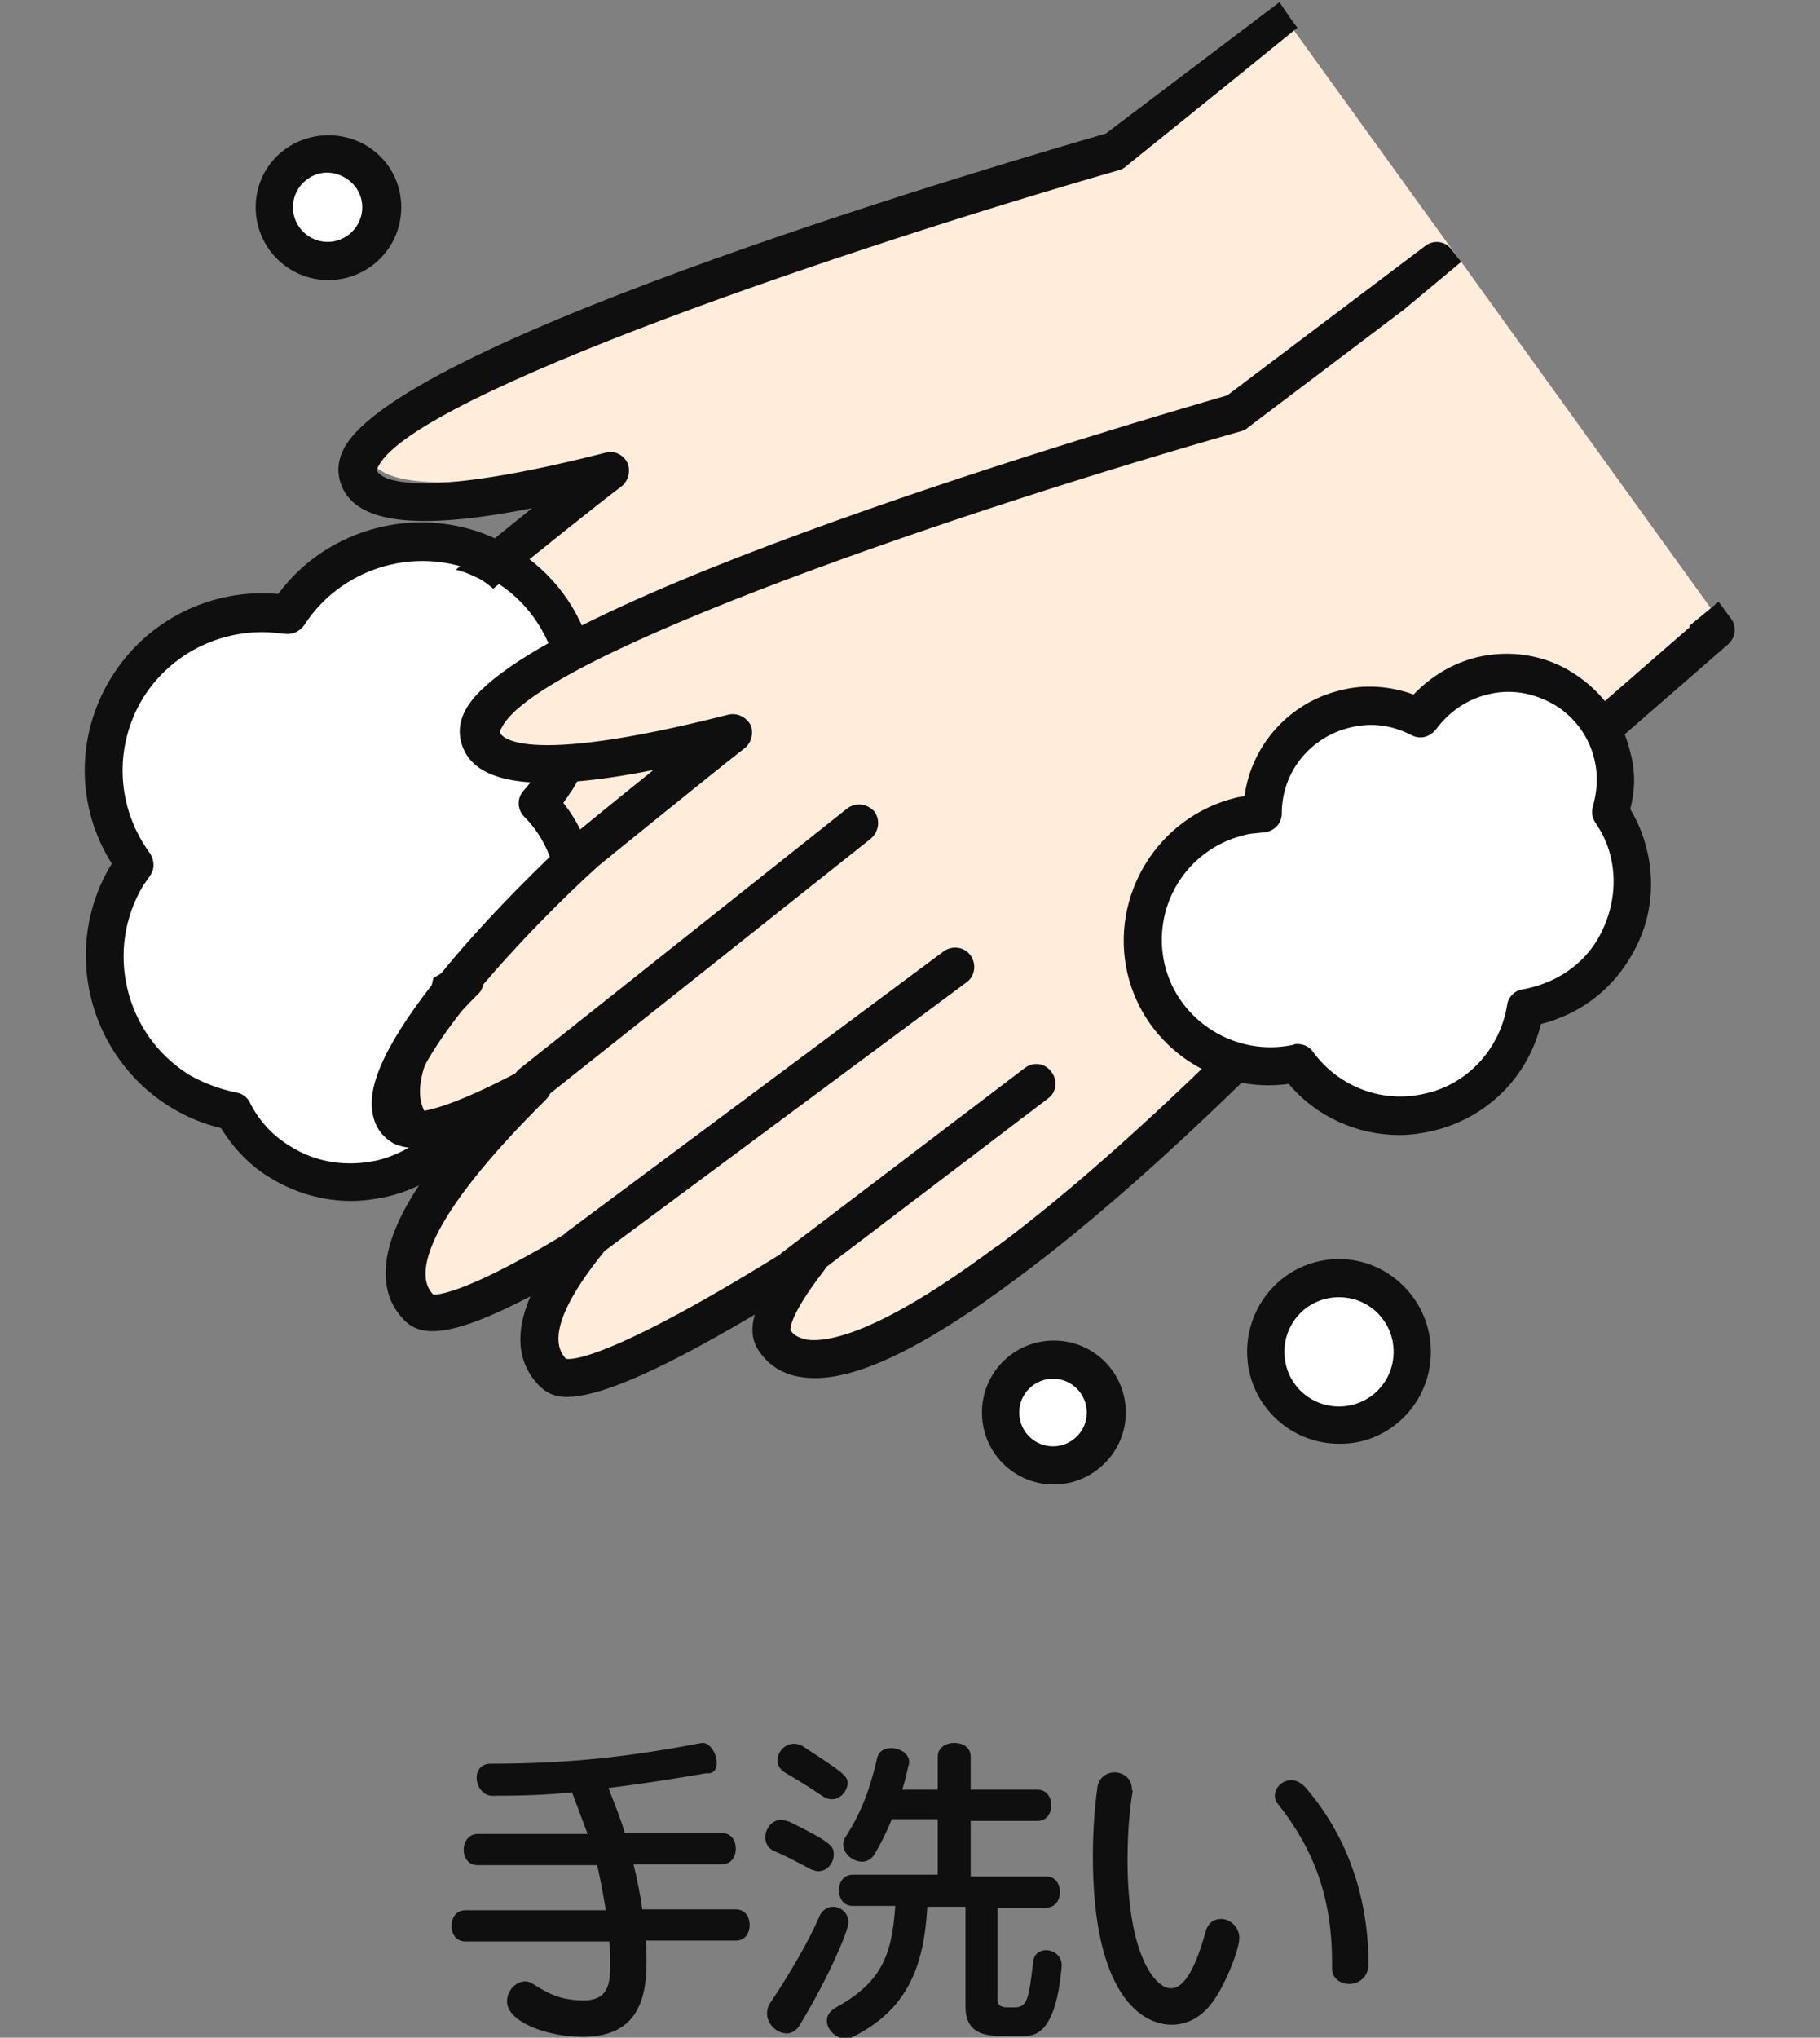
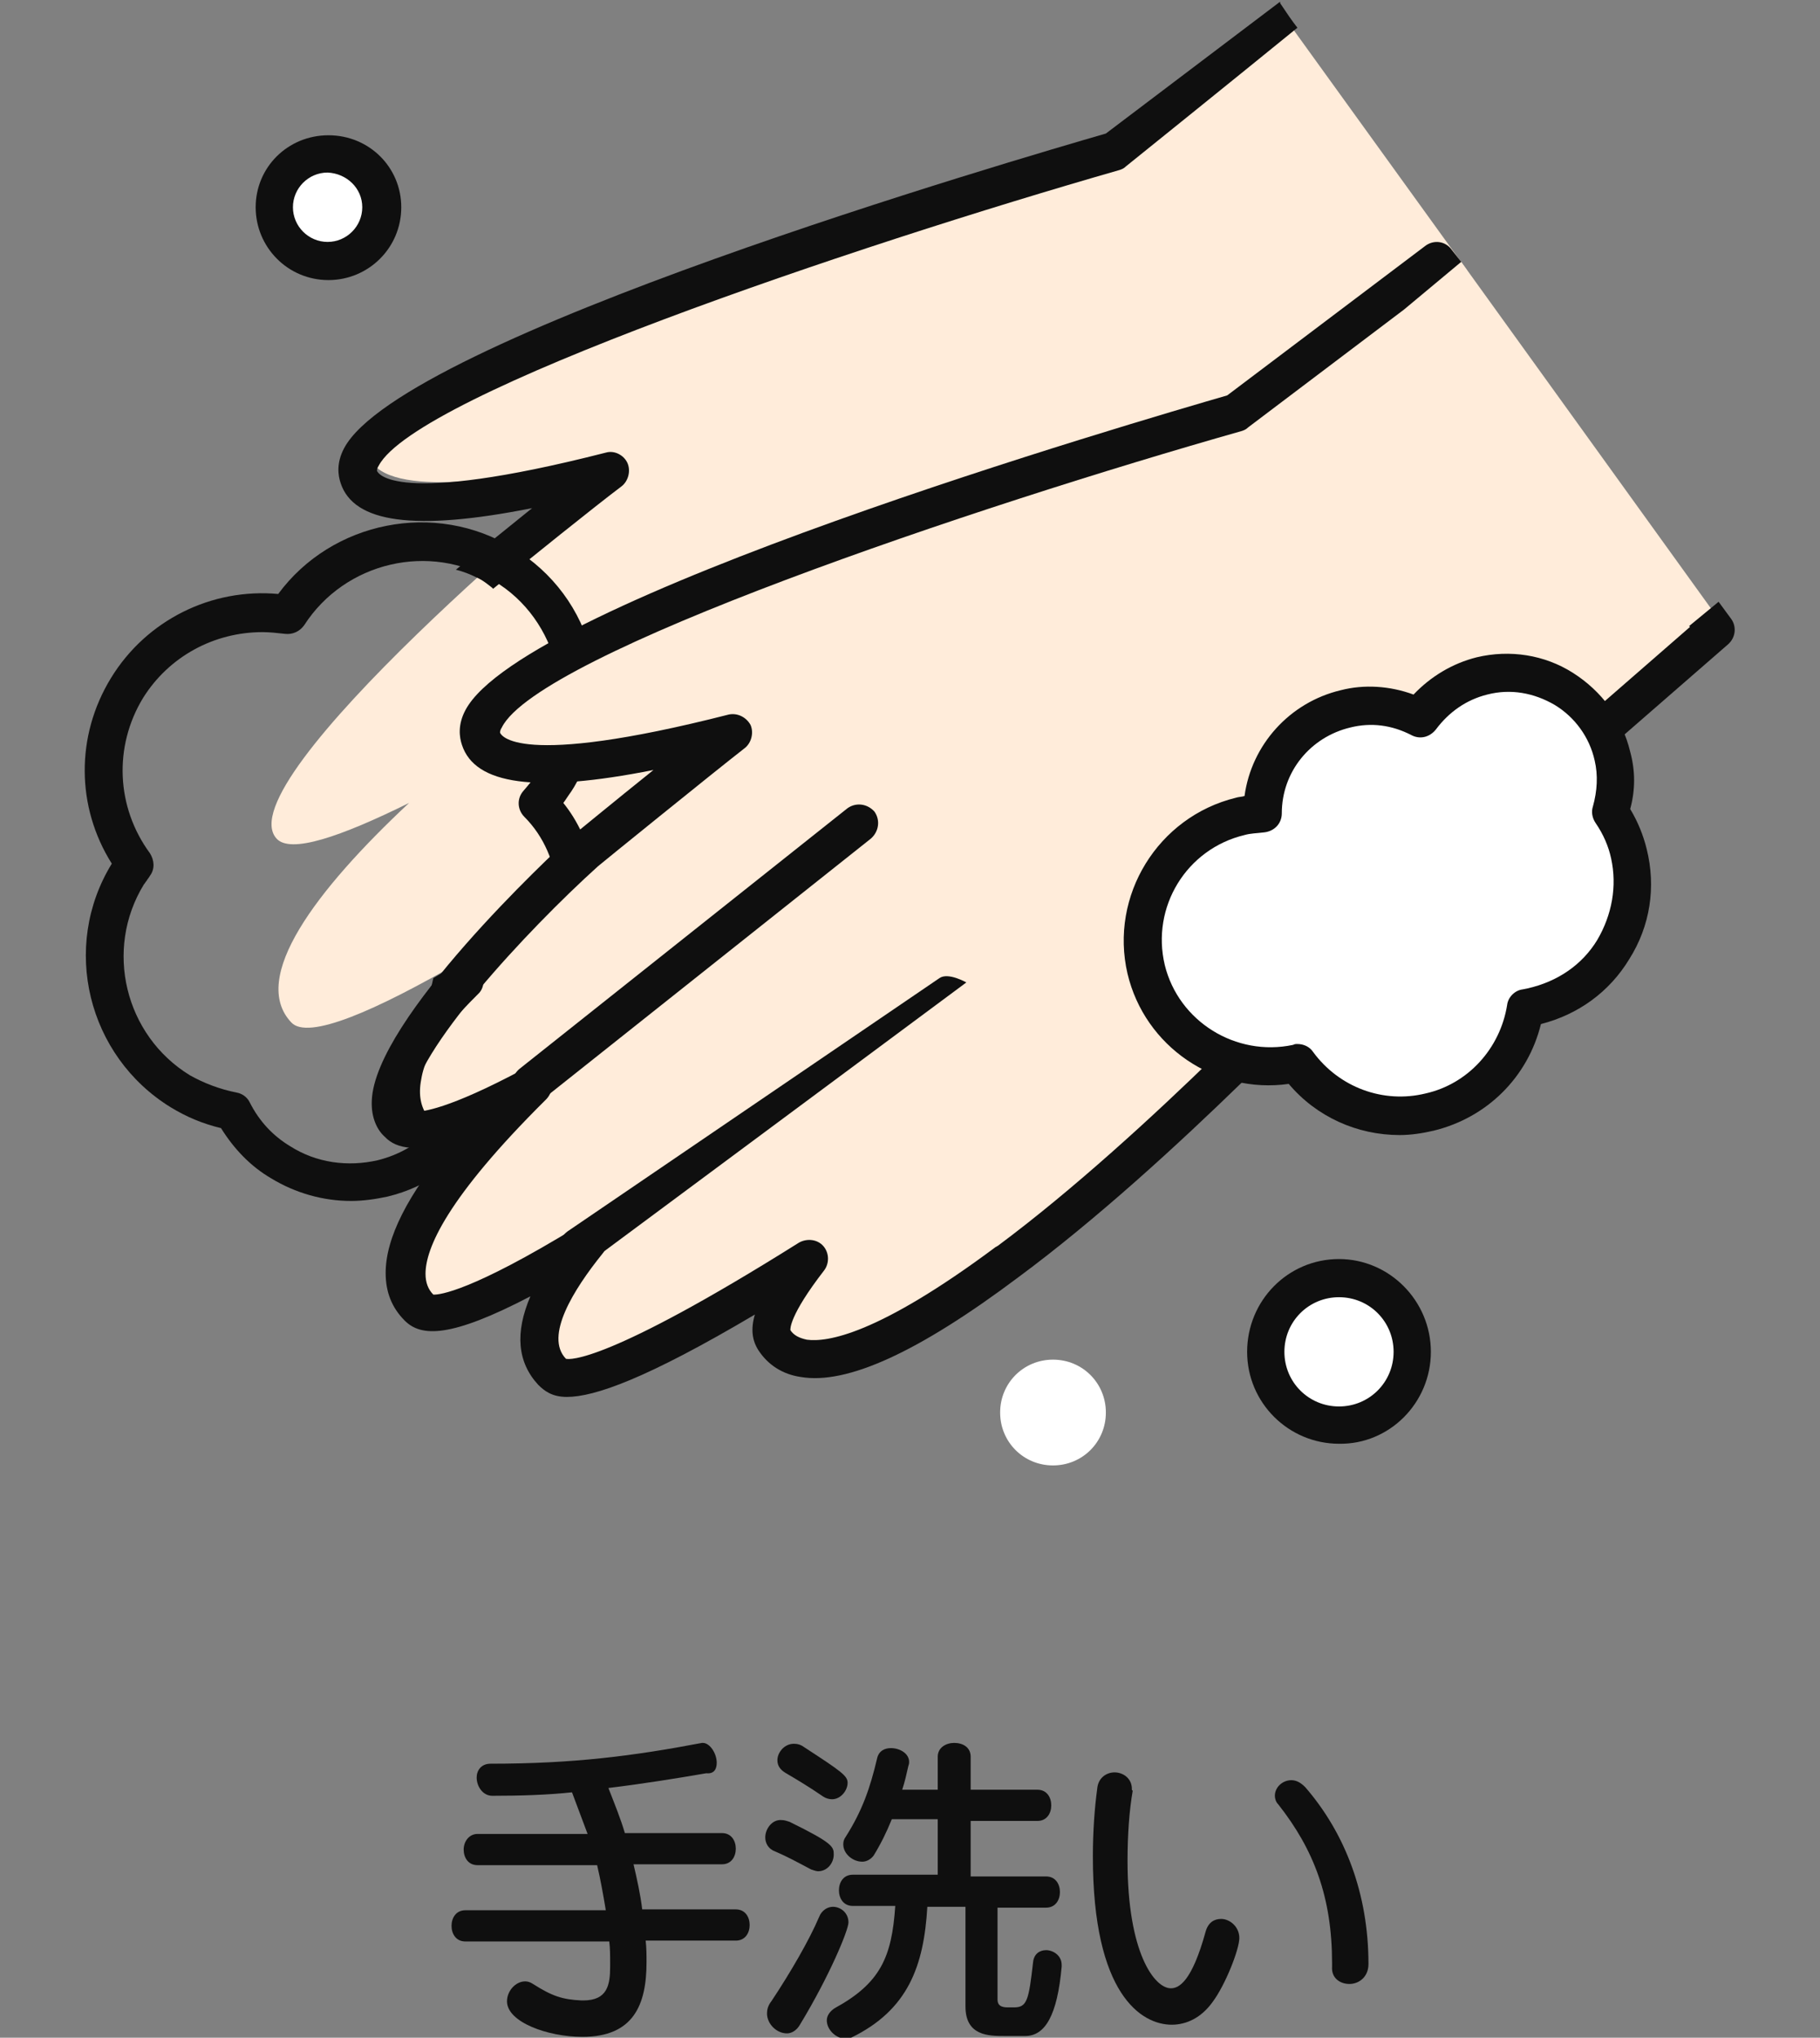
<svg xmlns="http://www.w3.org/2000/svg" version="1.1" id="レイヤー_1" x="0px" y="0px" viewBox="0 0 210 235" style="enable-background:new 0 0 210 235;" xml:space="preserve">
  <rect x="0" y="0" width="210" height="235" fill="#808080" stroke="none" />
  <style type="text/css">
	.st0{fill:#0F0F0F;}
	.st1{fill:#FFECDA;}
	.st2{fill:#FFFFFF;}
</style>
  <g>
    <g>
      <g>
        <path class="st0" d="M82.7,203.3c0-1.1-0.8-2.3-1.6-2.3H81c-7.9,1.5-14.8,2.4-24.4,2.4c-1.1,0-1.6,0.8-1.6,1.6     c0,1,0.7,2.1,1.8,2.1c3.3,0,6.4-0.1,9.2-0.4c0.6,1.6,1.2,3.2,1.8,4.8H55.1c-1,0-1.6,0.9-1.6,1.8c0,0.9,0.5,1.8,1.6,1.8h13.8     c0.4,1.7,0.7,3.4,1,5.2H53.7c-1.1,0-1.6,0.9-1.6,1.8c0,0.9,0.5,1.8,1.6,1.8h16.6c0.1,0.8,0.1,1.6,0.1,2.5v0.4     c0,2.1-0.3,3.9-3.1,3.9h-0.2c-2.2-0.1-3.4-0.5-5.6-1.9c-0.3-0.2-0.6-0.3-0.9-0.3c-1.1,0-2.1,1.1-2.1,2.3c0,2.4,4.7,4.1,8.7,4.1     c5.9,0,7.4-3.7,7.4-8.6c0-0.8,0-1.7-0.1-2.5h10.4c1.1,0,1.6-0.9,1.6-1.8c0-0.9-0.5-1.8-1.6-1.8H74.1c-0.2-1.7-0.6-3.5-1-5.2h10.2     c1.1,0,1.6-0.9,1.6-1.8c0-0.9-0.5-1.8-1.6-1.8H72.1c-0.5-1.7-1.2-3.4-1.9-5.2c4.1-0.5,7.8-1.1,11.3-1.7     C82.4,204.6,82.7,204,82.7,203.3z" />
      </g>
      <g>
        <path class="st0" d="M104.9,203.2c0-1-1.1-1.6-2.1-1.6c-0.7,0-1.4,0.3-1.6,1.2c-0.8,3.4-1.7,6-3.6,9c-0.2,0.3-0.3,0.5-0.3,0.9     c0,1.1,1.1,2,2.2,2c0.5,0,1-0.3,1.3-0.7c0.8-1.3,1.5-2.7,2.1-4.2h5.3v6.4h-9.8c-1.1,0-1.6,0.9-1.6,1.8c0,0.9,0.5,1.8,1.6,1.8h4.9     c-0.4,5.9-1.7,8.9-7,11.8c-0.6,0.4-0.9,0.9-0.9,1.4c0,1.1,1.1,2.1,2.1,2.1c0.2,0,0.4,0,0.7-0.1c6.6-3.2,8.4-8.3,8.8-15.1h4.4     v11.5c0,3.4,2.7,3.4,4.5,3.4h2.4c2.3,0,3.7-2.4,4.2-8v-0.2c0-1.1-1-1.7-1.8-1.7c-0.7,0-1.4,0.4-1.5,1.4c-0.5,4.4-0.7,5.2-2.2,5.2     h-0.6c-0.5,0-1.3,0-1.3-0.9V220h5.6c1.1,0,1.6-0.9,1.6-1.8c0-0.9-0.5-1.8-1.6-1.8H112V210h7.7c1.1,0,1.6-0.9,1.6-1.8     c0-0.9-0.5-1.8-1.6-1.8H112v-3.8c0-1.1-0.9-1.6-1.9-1.6c-0.9,0-1.9,0.5-1.9,1.6v3.8h-4.1c0.3-0.9,0.5-1.8,0.7-2.7     C104.9,203.4,104.9,203.3,104.9,203.2z" />
      </g>
      <g>
        <path class="st0" d="M96.1,219.9c-0.6,0-1.3,0.4-1.6,1.2c-1.1,2.6-3.3,6.4-5.5,9.7c-0.4,0.5-0.5,1-0.5,1.4c0,1.2,1.1,2.3,2.3,2.3     c0.5,0,1.1-0.3,1.5-1c3.4-5.6,5.6-10.9,5.6-11.8C97.9,220.6,97,219.9,96.1,219.9z" />
      </g>
      <g>
        <path class="st0" d="M88.3,211.9c0,0.6,0.3,1.3,1.1,1.6c1.4,0.6,2.5,1.2,4.2,2.1c0.3,0.1,0.6,0.2,0.8,0.2c1.1,0,1.8-1,1.8-1.9     s0-1.3-5.1-3.8c-0.3-0.1-0.6-0.2-0.9-0.2C89.1,209.8,88.3,210.9,88.3,211.9z" />
      </g>
      <g>
        <path class="st0" d="M92.8,201.5c-0.4-0.3-0.8-0.4-1.2-0.4c-1.1,0-1.9,1-1.9,1.9c0,0.6,0.3,1.1,1,1.5c1.2,0.7,2.7,1.6,4.3,2.7     c0.3,0.2,0.7,0.3,1,0.3c1,0,1.8-1,1.8-1.9C97.8,204.8,97.1,204.3,92.8,201.5z" />
      </g>
      <g>
        <path class="st0" d="M155.7,228.8c1.1,0,2.2-0.8,2.2-2.3c0-8.1-2.7-15.1-7.3-20.4c-0.5-0.5-1-0.8-1.6-0.8c-1,0-1.9,0.8-1.9,1.8     c0,0.3,0.1,0.7,0.4,1c4.1,5.2,6.2,10.7,6.2,18.3v0.4C153.6,228.1,154.6,228.8,155.7,228.8z" />
      </g>
      <g>
        <path class="st0" d="M130.6,206.3c0-1.2-1-1.9-2-1.9c-0.9,0-1.9,0.6-2,1.9c-0.3,2.2-0.5,4.9-0.5,7.8c0,15.9,5.6,19.4,9.1,19.4     c1.7,0,3.4-0.8,4.7-2.6c1.5-2,3.1-6.1,3.1-7.4c0-1.3-1.1-2.2-2.1-2.2c-0.8,0-1.5,0.4-1.8,1.5c-1.6,5.8-3.1,6.5-4,6.5     c-1.9,0-5-4.1-5-14.7c0-3,0.2-5.8,0.6-8.1C130.6,206.5,130.6,206.4,130.6,206.3z" />
      </g>
    </g>
    <g>
      <g>
        <path class="st1" d="M74.6,122.5c3.7,5.8,15,0.4,27.1-8.2l0,0l0,0c18.3-12.9,38.8-33,38.8-33l28.8-50.1L148.5,2.4l-17.2,13.8     c0,0-92.4,24.5-88.8,36.3c1.5,4.8,14.3,3.4,29,0.1C67.7,55.3,26,90.1,31.9,96.7c1.6,1.8,7.4-0.2,15.3-4.1     c-10.8,10.1-18.4,20.2-13.6,25.3c1.9,2.1,9.7-1.3,19.7-7.1c-5.1,6.1-7.5,11.5-4.4,14.9c2.5,2.8,15.4-3.6,30-12.3     C75.4,117.7,73.6,121,74.6,122.5z" />
      </g>
      <g>
        <g>
          <g>
            <g>
-               <path class="st2" d="M58,65.1c-8.5-5.2-19.5-2.6-24.9,5.8c-7.1-1.1-14.5,2-18.4,8.5c-4,6.5-3.4,14.6,0.9,20.4        c-0.3,0.4-0.6,0.7-0.8,1.1c-5.3,8.6-2.5,19.8,6,25.1c1.9,1.2,4,1.9,6.1,2.3c1.3,2.3,3.1,4.4,5.5,5.9        c6.6,4.1,15.1,2.5,19.9-3.3c-1.2,0-2.3-0.2-3.4-0.9c-1.3-0.9-1.5-2.3-0.9-3.6c-0.6-4.5,3.4-9.3,6.3-12.1        c0.7-0.7,1.6-1.4,2.5-2.1c1.3-1.5,2.6-2.9,3.9-4.4l0,0c0.7-1,1.4-2,2.2-3c0.3-0.3,0.6-0.6,0.9-1c0.2-1.1,0.9-1.8,1.9-2        c0.2-0.2,0.4-0.5,0.7-0.7c-0.5-3.1-2-6.1-4.3-8.4c0.7-0.8,1.4-1.6,1.9-2.5C69.3,81.6,66.6,70.4,58,65.1z" />
-             </g>
+               </g>
          </g>
        </g>
        <g>
          <g>
            <g>
              <path class="st0" d="M30.3,72.9c0.8,0,1.7,0.1,2.6,0.2c0.9,0.1,1.7-0.3,2.2-1c4.7-7.3,14.5-9.6,21.9-5.1        c3.7,2.2,6.2,5.8,7.2,9.9V77c1.3-0.6,2.7-1.1,4.1-1.5c-1.3-5.2-4.5-9.5-9.1-12.3c-9-5.5-20.9-3.1-27.1,5.3        c-7.7-0.7-15.2,3-19.3,9.7s-4,14.9,0.1,21.4c-5.9,9.6-2.8,22.2,6.8,28.1c1.8,1.1,3.7,1.9,5.8,2.4c1.5,2.4,3.4,4.4,5.8,5.8        c2.8,1.7,6,2.6,9.2,2.6c1.4,0,2.8-0.2,4.2-0.5c4.6-1.1,8.5-3.9,10.9-7.9c-1.9,0.8-3.9,1-5.8,0.2c-1.7,1.7-3.8,2.9-6.2,3.5        c-3.5,0.8-7.1,0.3-10.1-1.6c-2-1.2-3.6-2.9-4.7-5.1c-0.3-0.6-0.9-1-1.5-1.1c-2-0.4-3.8-1.1-5.4-2c-7.5-4.6-9.9-14.5-5.3-22        c0.1-0.1,0.2-0.3,0.3-0.4c0.1-0.2,0.3-0.4,0.4-0.6c0.6-0.8,0.5-1.8,0-2.6c-3.9-5.3-4.2-12.3-0.8-17.9        C19.5,75.7,24.7,72.9,30.3,72.9z" />
            </g>
            <g>
              <path class="st0" d="M68,86.6c-0.1,0-0.2,0-0.3,0c-1.1,0-2.2-0.1-3.3-0.4c-0.3,0-0.6,0-0.9,0c-0.4,1-0.8,1.9-1.4,2.8        c-0.5,0.8-1.1,1.5-1.7,2.2c-0.8,0.9-0.7,2.2,0.1,3c2.3,2.3,3.5,5.3,3.8,8.4c0.3-0.4,0.8-0.7,1.3-0.8c0.4-0.4,0.8-0.9,1.3-1.3        c0.4-0.4,0.9-0.6,1.5-0.7c-0.6-2.6-1.7-5.1-3.4-7.2c0.3-0.4,0.6-0.9,0.9-1.3C66.9,89.8,67.5,88.2,68,86.6z" />
            </g>
          </g>
        </g>
      </g>
      <g>
        <path class="st1" d="M199.1,72.5l-30.5-42.3l-21.9,17.6c0,0-92.4,24.5-88.8,36.3c1.5,4.8,14.3,3.4,29,0.1     c-3.8,2.7-45.5,37.5-39.6,44.1c1.6,1.8,7.4-0.2,15.3-4.1c-10.8,10.1-18.4,20.2-13.6,25.3c1.9,2.1,9.7-1.3,19.7-7.1     c-5.1,6.1-7.5,11.5-4.4,14.9c2.5,2.8,15.4-3.6,30-12.3c-3.5,4.3-5.3,7.6-4.3,9.1c3.7,5.8,15,0.4,27.1-8.2l0,0l0,0     c18.3-12.9,38.8-33,38.8-33v-0.7l43.6-39.3L199.1,72.5z" />
      </g>
      <g>
        <g>
          <path class="st0" d="M129.2,19.6c0.3-0.1,0.5-0.2,0.7-0.4c0,0,12.8-10.3,19.8-16c-0.7-0.9-1.3-1.8-1.9-2.7      c-0.1-0.1-0.1-0.2-0.1-0.3l-20.1,15.2c-10,2.9-81.2,23.6-87.9,36.3c-0.9,1.7-0.7,3.1-0.4,4c1.5,4.6,8.5,5.6,22.1,2.9      c-3.6,2.9-7.2,5.8-8.8,7.1c0.8,0.2,1.6,0.5,2.4,0.9c0.7,0.3,1.3,0.8,1.8,1.2c0,0,0,0,0.1,0.1c3.9-3.2,12-9.7,14.8-11.8      c0.8-0.6,1.1-1.8,0.7-2.7s-1.5-1.5-2.5-1.2c-24.7,6.3-26.3,2.3-26.4,2.1c0-0.1,0-0.3,0.2-0.6C48.1,45.4,98.5,28.4,129.2,19.6z" />
        </g>
        <g>
          <path class="st0" d="M55.3,114.5L55.3,114.5c0.7-0.8,0.6-2-0.1-2.8c-0.4-0.5-1-0.7-1.6-0.7c-0.4,0-0.8,0.1-1.1,0.3      c-0.9,0.6-1.7,1-2.5,1.5c-0.7,3.3-2,6.6-3.7,9.5c-0.6,2.9,0,5.4,1.8,7.3c0.7,0.7,1.6,1.4,3.3,1.4c0.4,0,0.8,0,1.2-0.1      c-2.7-0.9-4.7-2.8-4-6.4C49.2,120.7,52.4,117.4,55.3,114.5z" />
        </g>
      </g>
      <g>
        <g>
          <g>
            <path class="st0" d="M59.5,126.5c0.4,0.5,1.1,0.8,1.7,0.8c0.5,0,1-0.2,1.4-0.5l37.9-30.1c0.9-0.8,1.1-2.1,0.4-3.1       c-0.8-0.9-2.1-1.1-3.1-0.4l-37.9,30.1C58.9,124.2,58.7,125.6,59.5,126.5z" />
          </g>
        </g>
        <g>
          <g>
-             <path class="st0" d="M66.8,145.9c0.5,0,0.9-0.1,1.3-0.4l43.4-32.2c1-0.7,1.2-2.1,0.5-3.1s-2.1-1.2-3.1-0.5L65.5,142       c-1,0.7-1.2,2.1-0.5,3.1C65.4,145.6,66.1,145.9,66.8,145.9z" />
+             <path class="st0" d="M66.8,145.9c0.5,0,0.9-0.1,1.3-0.4l43.4-32.2s-2.1-1.2-3.1-0.5L65.5,142       c-1,0.7-1.2,2.1-0.5,3.1C65.4,145.6,66.1,145.9,66.8,145.9z" />
          </g>
        </g>
        <g>
          <g>
-             <path class="st0" d="M91.7,148.3c0.5,0,0.9-0.1,1.3-0.4l27.9-21.2c1-0.7,1.2-2.1,0.4-3.1c-0.7-1-2.1-1.2-3.1-0.4l-27.9,21.2       c-1,0.7-1.2,2.1-0.4,3.1C90.4,148,91.1,148.3,91.7,148.3z" />
-           </g>
+             </g>
        </g>
      </g>
      <g>
        <g>
          <ellipse class="st2" cx="37.8" cy="23.9" rx="6.2" ry="6.2" />
        </g>
        <g>
          <path class="st0" d="M29.5,23.9c0,4.6,3.7,8.4,8.4,8.4c4.6,0,8.4-3.7,8.4-8.4c0-4.6-3.7-8.3-8.4-8.3      C33.2,15.6,29.5,19.3,29.5,23.9z M41.8,23.9c0,2.2-1.8,4-4,4s-4-1.8-4-4s1.8-4,4-4C40,20,41.8,21.7,41.8,23.9z" />
        </g>
      </g>
      <g>
        <g>
          <ellipse class="st2" cx="154.5" cy="155.9" rx="8.5" ry="8.5" />
        </g>
        <g>
          <path class="st0" d="M165.1,155.9c0-5.9-4.8-10.7-10.6-10.7c-5.9,0-10.6,4.8-10.6,10.7s4.8,10.6,10.6,10.6      C160.3,166.6,165.1,161.8,165.1,155.9z M148.2,155.9c0-3.5,2.8-6.3,6.3-6.3s6.3,2.8,6.3,6.3s-2.8,6.3-6.3,6.3      S148.2,159.4,148.2,155.9z" />
        </g>
      </g>
      <g>
        <g>
          <path class="st2" d="M121.5,169c3.4,0,6.1-2.7,6.1-6.1c0-3.4-2.7-6.1-6.1-6.1s-6.1,2.7-6.1,6.1S118.1,169,121.5,169z" />
        </g>
        <g>
-           <path class="st0" d="M129.9,162.9c0-4.6-3.7-8.3-8.3-8.3c-4.6,0-8.3,3.7-8.3,8.3s3.7,8.3,8.3,8.3      C126.1,171.2,129.9,167.5,129.9,162.9z M117.6,162.9c0-2.2,1.8-3.9,3.9-3.9c2.2,0,3.9,1.8,3.9,3.9c0,2.2-1.8,3.9-3.9,3.9      C119.4,166.8,117.6,165.1,117.6,162.9z" />
-         </g>
+           </g>
      </g>
      <g>
        <g>
          <path class="st0" d="M143.3,49.7c0.3-0.1,0.5-0.2,0.7-0.4l18-13.6l6.6-5.5l-1.1-1.4c-0.7-1-2.1-1.2-3.1-0.4l-22.8,17.2      c-10,2.9-81.2,23.6-87.9,36.3c-0.9,1.7-0.7,3.1-0.4,4c1.5,4.6,8.5,5.6,22.1,2.9c-4.5,3.6-9.1,7.4-9.5,7.7      c-2.3,2.1-22.6,21-23,30.4c-0.1,2.1,0.7,3.5,1.5,4.2c1.4,1.5,3.9,1.7,7.8,0.5c-5.2,6.2-7.7,11.2-7.7,15.2c0,2.2,0.7,4,2.2,5.5      c1.9,1.9,5.3,2,14.5-2.8c-1.8,4.2-1.5,7.6,0.9,10.2c0.7,0.7,1.6,1.4,3.3,1.4c3.2,0,9.2-2.1,21.7-9.5c-0.5,1.7-0.3,3,0.4,4.1      c1.1,1.7,2.8,2.8,4.9,3.1c5.3,0.9,13.5-2.8,25.1-11.5l0,0c18-13.3,37.9-34.8,38-34.8l43.9-38.2c0.9-0.8,1-2.1,0.3-3l-1.4-1.9      l-3.4,2.8l0.1,0.1l-42.5,37c-0.2,0.2-19.9,21.4-37.4,34.4l0,0c-0.1,0-0.1,0.1-0.2,0.1c-13.7,10.2-19.5,11-21.8,10.7      c-0.9-0.2-1.5-0.5-1.9-1.1c0-0.1-0.2-1.6,3.9-6.9c0.6-0.8,0.6-2-0.1-2.8s-1.9-0.9-2.8-0.4c-22.3,14-26.5,13.5-26.9,13.4      c-2.5-2.6,0.9-8,4.2-12.1c0.7-0.8,0.6-2-0.1-2.8c-0.4-0.5-1-0.7-1.6-0.7c-0.4,0-0.8,0.1-1.1,0.3c-12.4,7.6-16,7.9-16.6,7.9      c-0.1,0-0.1,0-0.1,0c-0.6-0.6-0.9-1.4-0.9-2.4c0-2.9,2.4-8.7,13.9-20.1c0.8-0.8,0.9-2,0.2-2.9c-0.6-0.9-1.8-1.2-2.8-0.6      c-8.8,4.7-11.7,4.9-12.4,4.9c-0.1,0-0.2,0-0.2,0c-0.1-0.1-0.3-0.3-0.3-1c0.2-5.8,13.3-19.9,21.5-27.3      c0.1-0.1,13.3-10.8,16.9-13.6c0.8-0.6,1.1-1.8,0.7-2.7c-0.5-0.9-1.5-1.4-2.5-1.2c-24.7,6.3-26.3,2.3-26.4,2.1      c0-0.1,0-0.3,0.2-0.6C62.1,75.4,112.6,58.4,143.3,49.7z" />
        </g>
      </g>
      <g>
        <g>
          <g>
            <g>
              <path class="st2" d="M186,87.2c-1.6-6.7-8.3-10.8-15-9.2c-3,0.7-5.5,2.5-7.2,4.8c-2.6-1.3-5.5-1.8-8.6-1.1        c-5.7,1.4-9.5,6.4-9.5,12.1c-0.8,0.1-1.7,0.1-2.5,0.3c-7.9,1.9-12.7,9.8-10.8,17.6s9.6,12.6,17.4,10.9        c3.4,4.7,9.3,7.1,15.3,5.7c6-1.4,10.2-6.3,11-12c0.4-0.1,0.7-0.1,1.1-0.1c7.9-1.9,12.7-9.8,10.8-17.6        c-0.4-1.8-1.2-3.4-2.1-4.8C186.4,91.6,186.5,89.4,186,87.2z" />
            </g>
          </g>
        </g>
        <g>
          <g>
            <g>
              <path class="st0" d="M188.1,86.7c-0.9-3.8-3.3-7-6.6-9.1s-7.3-2.7-11.1-1.8c-2.8,0.7-5.3,2.2-7.3,4.3c-2.7-1-5.7-1.2-8.4-0.5        c-5.9,1.4-10.3,6.3-11.1,12.2c-0.3,0.1-0.7,0.1-1,0.2c-9,2.2-14.6,11.3-12.5,20.3c2,8.4,10.1,13.9,18.6,12.7        c3.2,3.8,7.9,5.9,12.8,5.9c1.3,0,2.6-0.2,3.9-0.5c6.2-1.5,10.9-6.2,12.4-12.3c4.3-1.1,7.9-3.7,10.2-7.5        c2.4-3.8,3.1-8.3,2-12.7c-0.4-1.6-1-3.1-1.9-4.6C188.7,91.1,188.7,88.9,188.1,86.7z M184.3,108.4c-1.7,2.8-4.5,4.8-8.1,5.6        l-0.5,0.1c-0.9,0.1-1.7,0.9-1.8,1.8c-0.8,5-4.5,9.1-9.4,10.2c-4.9,1.2-10-0.7-13-4.8c-0.4-0.6-1.1-0.9-1.8-0.9        c-0.2,0-0.3,0-0.5,0.1c-6.6,1.4-13.2-2.7-14.8-9.2c-1.6-6.7,2.5-13.4,9.2-15c0.7-0.2,1.4-0.2,2.2-0.3c1.2-0.1,2.1-1,2.1-2.2        c0-4.8,3.3-8.8,7.9-9.9c2.4-0.6,4.8-0.3,7.1,0.9c1,0.5,2.1,0.2,2.8-0.7c1.5-2,3.5-3.4,5.9-4c2.7-0.7,5.4-0.2,7.8,1.2        c2.3,1.4,4,3.7,4.6,6.4c0.4,1.7,0.3,3.5-0.2,5.3c-0.2,0.6-0.1,1.3,0.3,1.9c0.9,1.3,1.5,2.7,1.8,4.1        C186.6,102.2,186,105.5,184.3,108.4z" />
            </g>
          </g>
        </g>
      </g>
    </g>
  </g>
</svg>